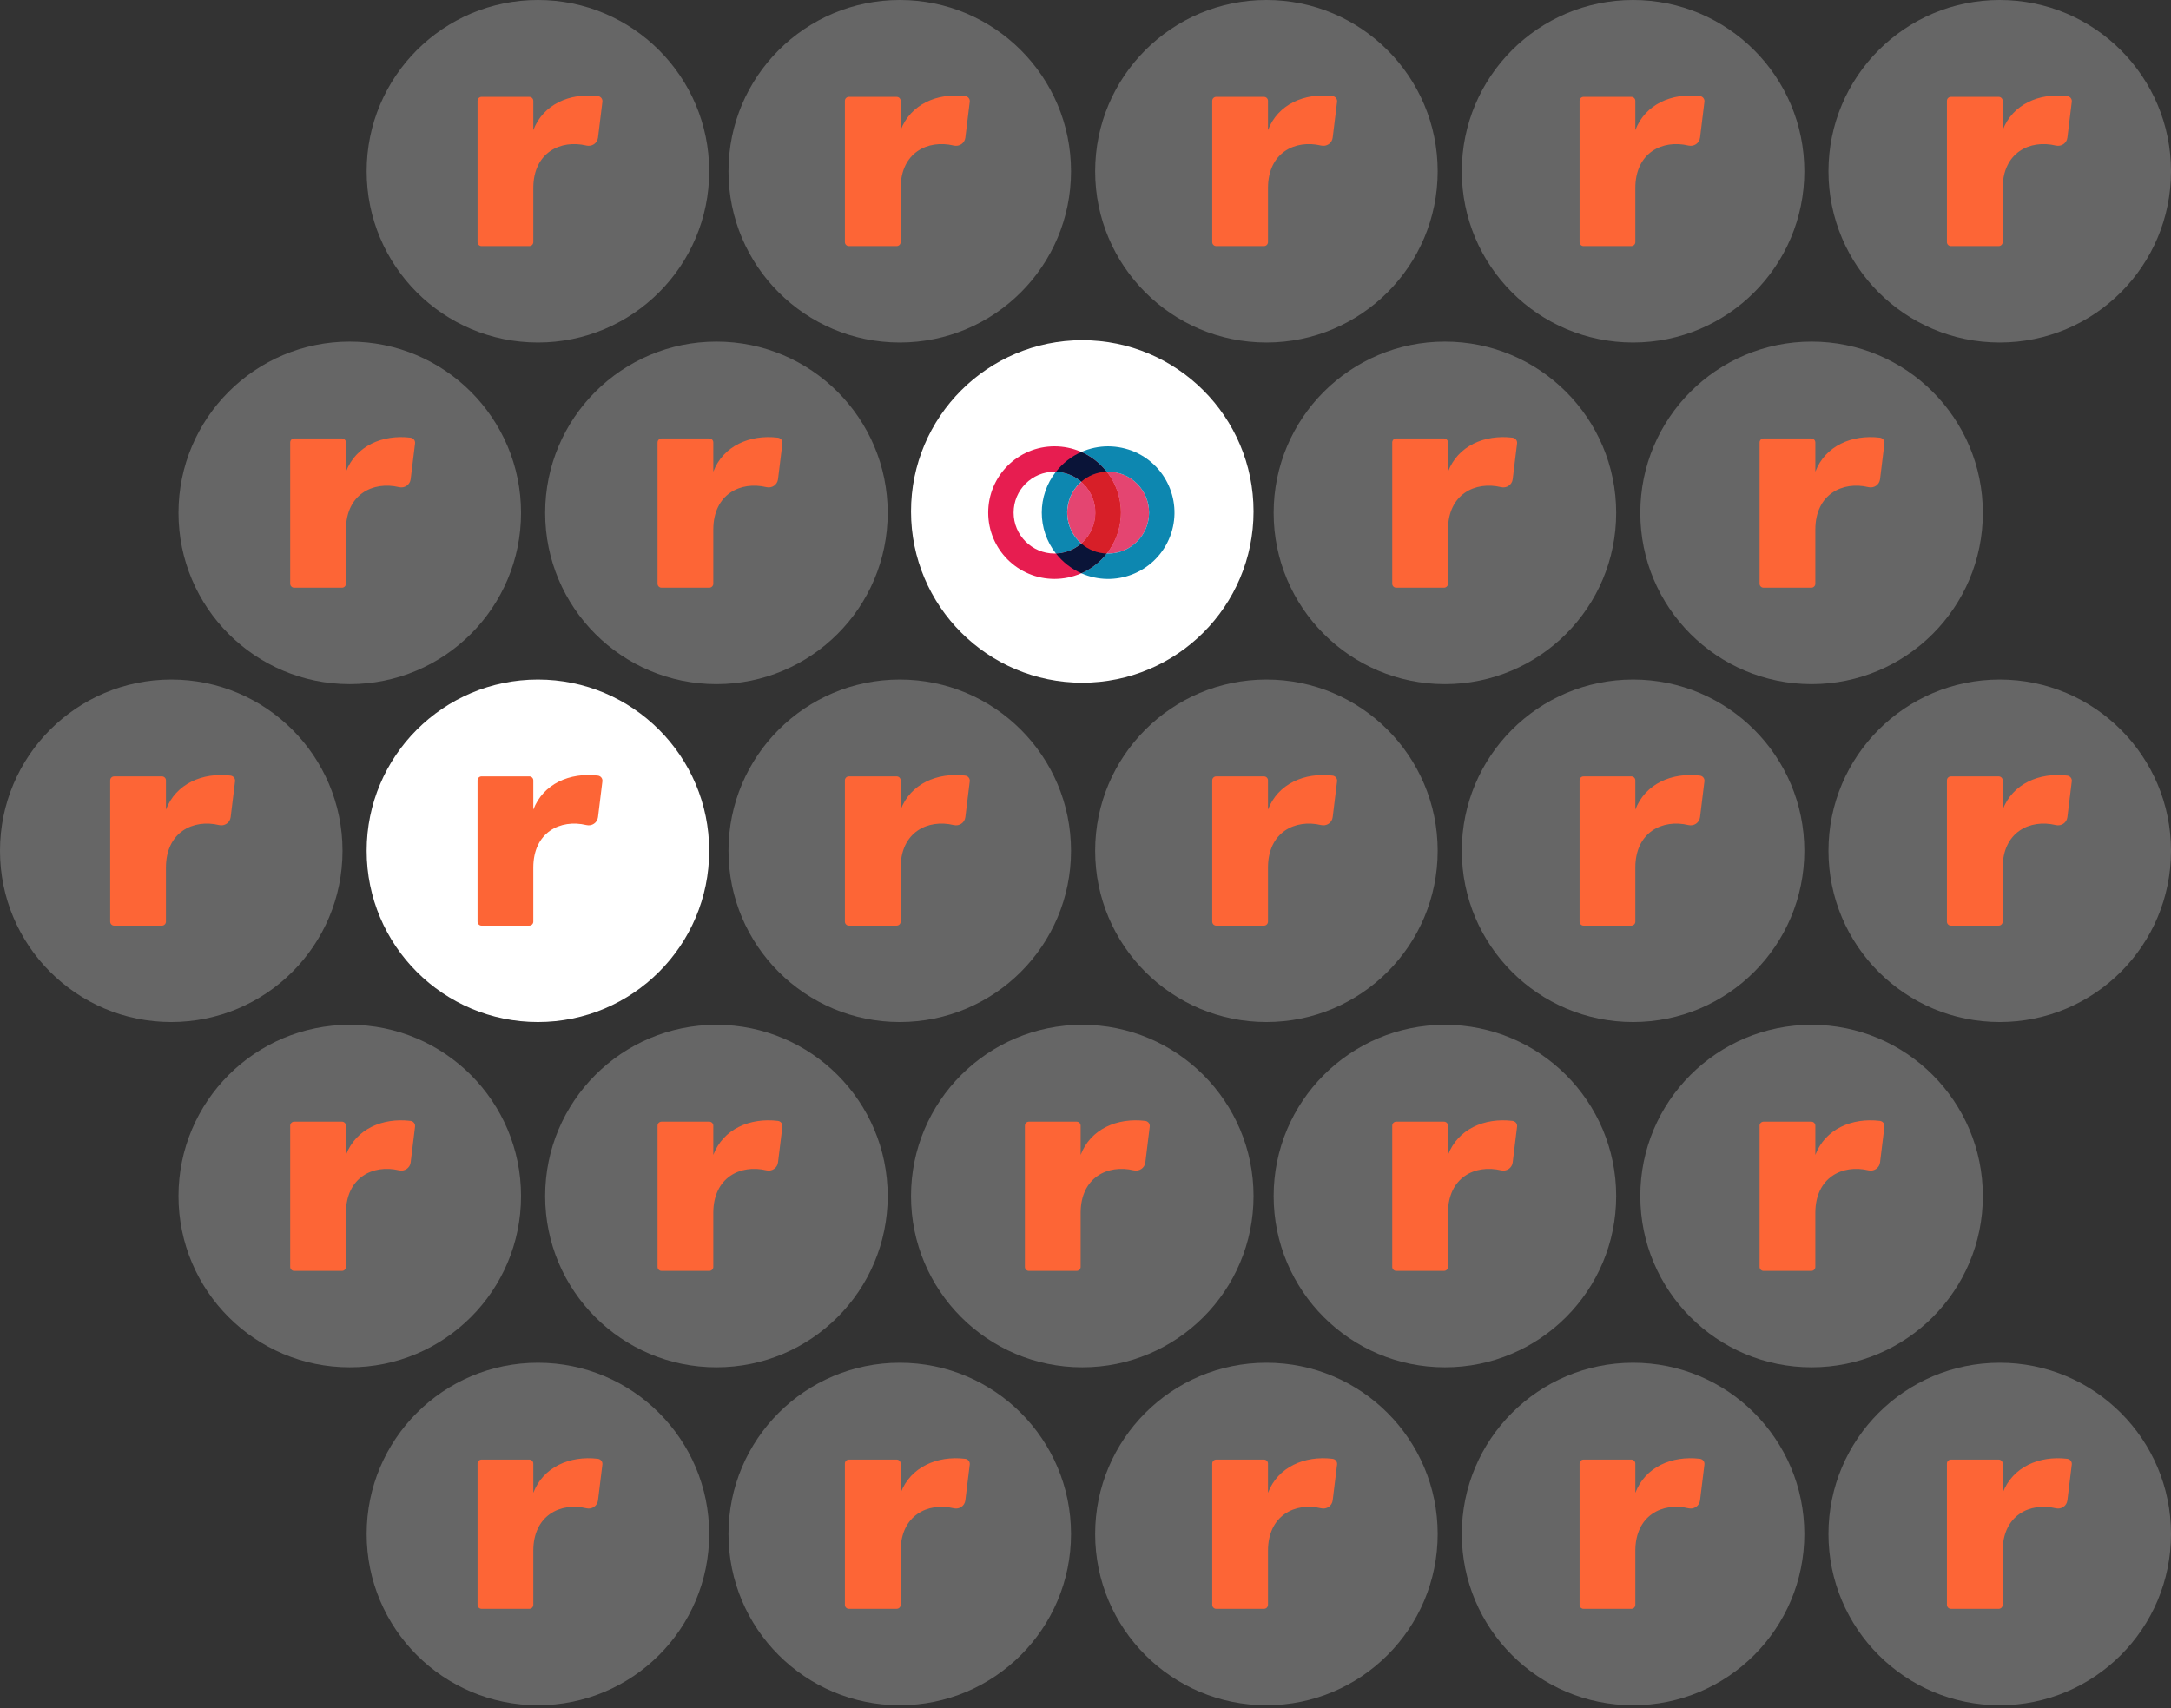
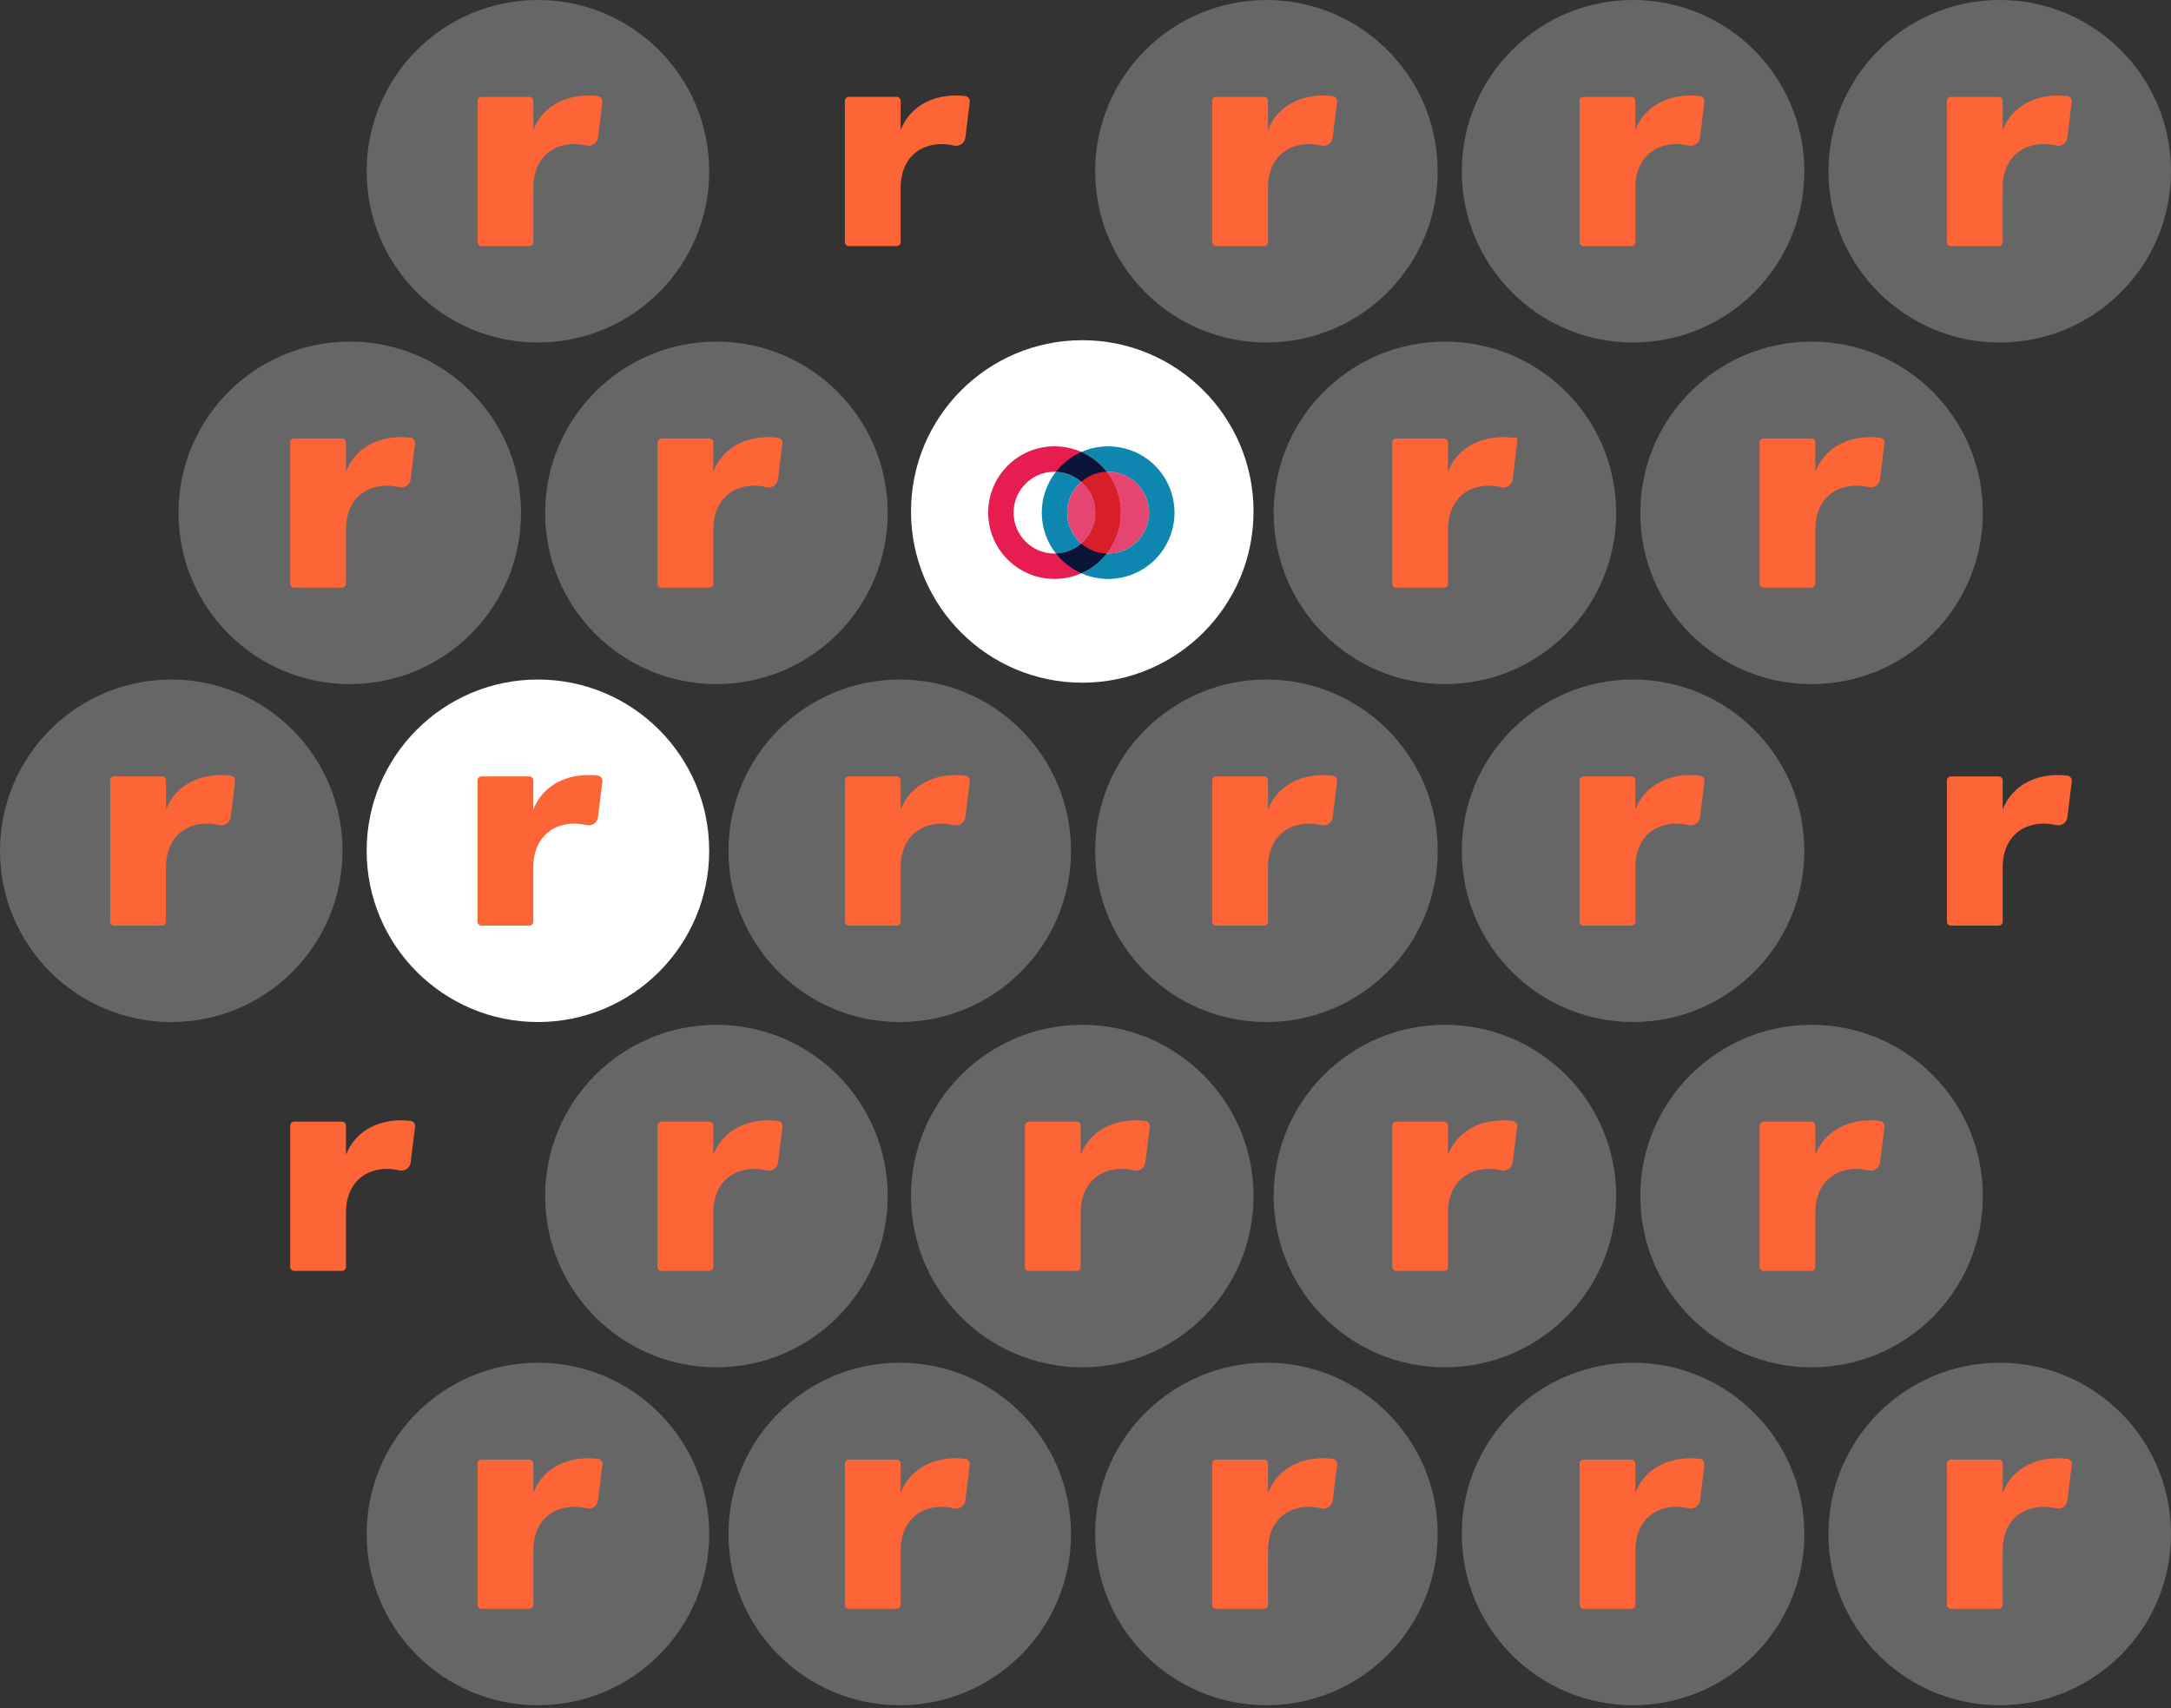
<svg xmlns="http://www.w3.org/2000/svg" width="591" height="465" viewBox="0 0 591 465" fill="none">
  <rect x="0" y="0" width="591" height="465" fill="#333333" stroke="none" />
  <circle opacity="0.25" cx="146.437" cy="417.623" r="46.623" fill="white" />
  <circle opacity="0.25" cx="244.937" cy="417.623" r="46.623" fill="white" />
  <circle opacity="0.25" cx="344.75" cy="417.623" r="46.623" fill="white" />
  <circle opacity="0.25" cx="444.563" cy="417.623" r="46.623" fill="white" />
  <circle opacity="0.25" cx="544.377" cy="417.623" r="46.623" fill="white" />
  <path d="M163.989 398.707L162.793 408.471C162.605 410.003 161.126 410.98 159.629 410.623C152.568 408.937 145.179 412.544 145.179 422.209V436.911C145.179 437.512 144.693 438 144.093 438H131.085C130.486 438 130 437.512 130 436.911V398.461C130 397.859 130.486 397.371 131.085 397.371H144.094C144.694 397.371 145.18 397.859 145.18 398.461V406.418C147.863 399.384 155.115 396.232 162.76 397.158C163.526 397.251 164.083 397.937 163.99 398.707H163.989Z" fill="#FD6536" />
  <path d="M263.989 398.707L262.793 408.471C262.605 410.003 261.126 410.98 259.629 410.623C252.568 408.937 245.179 412.544 245.179 422.209V436.911C245.179 437.512 244.693 438 244.093 438H231.085C230.486 438 230 437.512 230 436.911V398.461C230 397.859 230.486 397.371 231.085 397.371H244.094C244.694 397.371 245.18 397.859 245.18 398.461V406.418C247.863 399.384 255.115 396.232 262.76 397.158C263.526 397.251 264.083 397.937 263.99 398.707H263.989Z" fill="#FD6536" />
  <path d="M363.989 398.707L362.793 408.471C362.605 410.003 361.126 410.98 359.629 410.623C352.568 408.937 345.179 412.544 345.179 422.209V436.911C345.179 437.512 344.693 438 344.093 438H331.085C330.486 438 330 437.512 330 436.911V398.461C330 397.859 330.486 397.371 331.085 397.371H344.094C344.694 397.371 345.18 397.859 345.18 398.461V406.418C347.863 399.384 355.115 396.232 362.76 397.158C363.526 397.251 364.083 397.937 363.99 398.707H363.989Z" fill="#FD6536" />
  <path d="M463.989 398.707L462.793 408.471C462.605 410.003 461.126 410.98 459.629 410.623C452.568 408.937 445.179 412.544 445.179 422.209V436.911C445.179 437.512 444.693 438 444.093 438H431.085C430.486 438 430 437.512 430 436.911V398.461C430 397.859 430.486 397.371 431.085 397.371H444.094C444.694 397.371 445.18 397.859 445.18 398.461V406.418C447.863 399.384 455.115 396.232 462.76 397.158C463.526 397.251 464.083 397.937 463.99 398.707H463.989Z" fill="#FD6536" />
  <path d="M563.989 398.707L562.793 408.471C562.605 410.003 561.126 410.98 559.629 410.623C552.568 408.937 545.179 412.544 545.179 422.209V436.911C545.179 437.512 544.693 438 544.093 438H531.085C530.486 438 530 437.512 530 436.911V398.461C530 397.859 530.486 397.371 531.085 397.371H544.094C544.694 397.371 545.18 397.859 545.18 398.461V406.418C547.863 399.384 555.115 396.232 562.76 397.158C563.526 397.251 564.083 397.937 563.99 398.707H563.989Z" fill="#FD6536" />
  <circle opacity="0.25" cx="95.217" cy="139.623" r="46.623" fill="white" />
  <circle opacity="0.25" cx="195.03" cy="139.623" r="46.623" fill="white" />
  <circle cx="294.623" cy="139.24" r="46.623" fill="white" />
  <path d="M287.065 128.423C280.912 128.423 275.926 133.409 275.926 139.562C275.926 145.714 280.912 150.7 287.065 150.7C293.217 150.7 298.203 145.714 298.203 139.562C298.185 133.409 293.2 128.423 287.065 128.423ZM287.065 157.613C277.093 157.613 269.013 149.533 269.013 139.562C269.013 129.59 277.093 121.51 287.065 121.51C297.036 121.51 305.116 129.59 305.116 139.562C305.098 149.533 297.036 157.595 287.065 157.613Z" fill="#E71D50" />
  <path d="M301.668 128.423C301.527 128.423 301.403 128.423 301.262 128.423C306.407 134.965 306.407 144.159 301.262 150.7C301.403 150.7 301.527 150.7 301.668 150.7C307.821 150.7 312.807 145.714 312.807 139.562C312.807 133.409 307.821 128.405 301.668 128.423ZM294.367 131.146C289.717 135.177 289.222 142.214 293.253 146.864C293.606 147.27 293.978 147.642 294.367 147.977C299.016 143.946 299.512 136.91 295.48 132.26C295.145 131.871 294.756 131.499 294.367 131.146Z" fill="#E44571" />
  <path d="M301.262 128.423C298.716 128.511 296.294 129.466 294.366 131.146C299.016 135.177 299.511 142.214 295.48 146.864C295.127 147.27 294.755 147.641 294.366 147.977C296.294 149.657 298.716 150.612 301.262 150.7C306.407 144.158 306.407 134.965 301.262 128.423Z" fill="#D71F28" />
  <path d="M301.668 121.51C299.158 121.51 296.665 122.041 294.366 123.048C297.071 124.251 299.441 126.089 301.262 128.423C301.403 128.423 301.527 128.423 301.668 128.423C307.821 128.423 312.807 133.409 312.807 139.562C312.807 145.714 307.821 150.7 301.668 150.7C301.527 150.7 301.403 150.7 301.262 150.7C299.441 153.034 297.071 154.873 294.366 156.075C303.489 160.106 314.151 155.986 318.182 146.864C322.213 137.741 318.093 127.079 308.97 123.048C306.654 122.041 304.179 121.528 301.668 121.51ZM287.453 128.423C282.308 134.965 282.308 144.158 287.453 150.7C289.999 150.612 292.422 149.657 294.349 147.977C289.699 143.946 289.204 136.91 293.235 132.26C293.588 131.853 293.96 131.482 294.349 131.146C292.439 129.466 289.999 128.511 287.453 128.423Z" fill="#0D87B0" />
  <path d="M294.366 123.048C291.661 124.25 289.292 126.089 287.471 128.423C290.017 128.511 292.439 129.466 294.366 131.146C296.294 129.466 298.716 128.511 301.262 128.423C299.423 126.089 297.054 124.25 294.366 123.048ZM294.366 147.977C292.439 149.657 290.017 150.612 287.471 150.7C289.292 153.016 291.661 154.873 294.366 156.075C297.072 154.873 299.441 153.034 301.262 150.7C298.716 150.612 296.276 149.657 294.366 147.977Z" fill="#0A1438" />
  <circle opacity="0.25" cx="393.343" cy="139.623" r="46.623" fill="white" />
  <circle opacity="0.25" cx="493.157" cy="139.623" r="46.623" fill="white" />
-   <circle opacity="0.25" cx="95.217" cy="325.623" r="46.623" fill="white" />
  <circle opacity="0.25" cx="195.03" cy="325.623" r="46.623" fill="white" />
  <circle opacity="0.25" cx="294.623" cy="325.623" r="46.623" fill="white" />
  <circle opacity="0.25" cx="46.623" cy="231.623" r="46.623" fill="white" />
  <circle cx="146.437" cy="231.623" r="46.623" fill="white" />
  <circle opacity="0.25" cx="244.937" cy="231.623" r="46.623" fill="white" />
  <circle opacity="0.25" cx="344.75" cy="231.623" r="46.623" fill="white" />
  <circle opacity="0.25" cx="146.437" cy="46.623" r="46.623" fill="white" />
-   <circle opacity="0.25" cx="244.937" cy="46.623" r="46.623" fill="white" />
  <circle opacity="0.25" cx="344.75" cy="46.623" r="46.623" fill="white" />
  <circle opacity="0.25" cx="444.563" cy="46.623" r="46.623" fill="white" />
  <circle opacity="0.25" cx="544.377" cy="46.623" r="46.623" fill="white" />
  <circle opacity="0.25" cx="444.563" cy="231.623" r="46.623" fill="white" />
-   <circle opacity="0.25" cx="544.377" cy="231.623" r="46.623" fill="white" />
  <circle opacity="0.25" cx="393.343" cy="325.623" r="46.623" fill="white" />
  <circle opacity="0.25" cx="493.157" cy="325.623" r="46.623" fill="white" />
  <path d="M63.989 212.707L62.793 222.471C62.605 224.003 61.126 224.98 59.629 224.623C52.568 222.937 45.179 226.544 45.179 236.209V250.911C45.179 251.512 44.693 252 44.093 252H31.085C30.486 252 30 251.512 30 250.911V212.461C30 211.859 30.486 211.371 31.085 211.371H44.094C44.694 211.371 45.18 211.859 45.18 212.461V220.418C47.863 213.384 55.115 210.232 62.76 211.158C63.526 211.251 64.083 211.937 63.99 212.707H63.989Z" fill="#FD6536" />
  <path d="M163.989 212.707L162.793 222.471C162.605 224.003 161.126 224.98 159.629 224.623C152.568 222.937 145.179 226.544 145.179 236.209V250.911C145.179 251.512 144.693 252 144.093 252H131.085C130.486 252 130 251.512 130 250.911V212.461C130 211.859 130.486 211.371 131.085 211.371H144.094C144.694 211.371 145.18 211.859 145.18 212.461V220.418C147.863 213.384 155.115 210.232 162.76 211.158C163.526 211.251 164.083 211.937 163.99 212.707H163.989Z" fill="#FD6536" />
  <path d="M263.989 212.707L262.793 222.471C262.605 224.003 261.126 224.98 259.629 224.623C252.568 222.937 245.179 226.544 245.179 236.209V250.911C245.179 251.512 244.693 252 244.093 252H231.085C230.486 252 230 251.512 230 250.911V212.461C230 211.859 230.486 211.371 231.085 211.371H244.094C244.694 211.371 245.18 211.859 245.18 212.461V220.418C247.863 213.384 255.115 210.232 262.76 211.158C263.526 211.251 264.083 211.937 263.99 212.707H263.989Z" fill="#FD6536" />
  <path d="M163.989 27.707L162.793 37.471C162.605 39.003 161.126 39.98 159.629 39.623C152.568 37.937 145.179 41.544 145.179 51.209V65.911C145.179 66.512 144.693 67 144.093 67H131.085C130.486 67 130 66.512 130 65.911V27.461C130 26.859 130.486 26.371 131.085 26.371H144.094C144.694 26.371 145.18 26.859 145.18 27.461V35.418C147.863 28.384 155.115 25.232 162.76 26.158C163.526 26.251 164.083 26.937 163.99 27.707H163.989Z" fill="#FD6536" />
  <path d="M263.989 27.707L262.793 37.471C262.605 39.003 261.126 39.98 259.629 39.623C252.568 37.937 245.179 41.544 245.179 51.209V65.911C245.179 66.512 244.693 67 244.093 67H231.085C230.486 67 230 66.512 230 65.911V27.461C230 26.859 230.486 26.371 231.085 26.371H244.094C244.694 26.371 245.18 26.859 245.18 27.461V35.418C247.863 28.384 255.115 25.232 262.76 26.158C263.526 26.251 264.083 26.937 263.99 27.707H263.989Z" fill="#FD6536" />
  <path d="M112.989 120.707L111.793 130.471C111.605 132.003 110.126 132.98 108.629 132.623C101.568 130.937 94.179 134.544 94.179 144.209V158.911C94.179 159.512 93.693 160 93.093 160H80.085C79.486 160 79 159.512 79 158.911V120.461C79 119.859 79.486 119.371 80.085 119.371H93.094C93.694 119.371 94.18 119.859 94.18 120.461V128.418C96.863 121.384 104.115 118.232 111.76 119.158C112.526 119.251 113.083 119.937 112.99 120.707H112.989Z" fill="#FD6536" />
  <path d="M112.989 306.707L111.793 316.471C111.605 318.003 110.126 318.98 108.629 318.623C101.568 316.937 94.179 320.544 94.179 330.209V344.911C94.179 345.512 93.693 346 93.093 346H80.085C79.486 346 79 345.512 79 344.911V306.461C79 305.859 79.486 305.371 80.085 305.371H93.094C93.694 305.371 94.18 305.859 94.18 306.461V314.418C96.863 307.384 104.115 304.232 111.76 305.158C112.526 305.251 113.083 305.937 112.99 306.707H112.989Z" fill="#FD6536" />
  <path d="M212.989 120.707L211.793 130.471C211.605 132.003 210.126 132.98 208.629 132.623C201.568 130.937 194.179 134.544 194.179 144.209V158.911C194.179 159.512 193.693 160 193.093 160H180.085C179.486 160 179 159.512 179 158.911V120.461C179 119.859 179.486 119.371 180.085 119.371H193.094C193.694 119.371 194.18 119.859 194.18 120.461V128.418C196.863 121.384 204.115 118.232 211.76 119.158C212.526 119.251 213.083 119.937 212.99 120.707H212.989Z" fill="#FD6536" />
  <path d="M212.989 306.707L211.793 316.471C211.605 318.003 210.126 318.98 208.629 318.623C201.568 316.937 194.179 320.544 194.179 330.209V344.911C194.179 345.512 193.693 346 193.093 346H180.085C179.486 346 179 345.512 179 344.911V306.461C179 305.859 179.486 305.371 180.085 305.371H193.094C193.694 305.371 194.18 305.859 194.18 306.461V314.418C196.863 307.384 204.115 304.232 211.76 305.158C212.526 305.251 213.083 305.937 212.99 306.707H212.989Z" fill="#FD6536" />
  <path d="M363.989 212.707L362.793 222.471C362.605 224.003 361.126 224.98 359.629 224.623C352.568 222.937 345.179 226.544 345.179 236.209V250.911C345.179 251.512 344.693 252 344.093 252H331.085C330.486 252 330 251.512 330 250.911V212.461C330 211.859 330.486 211.371 331.085 211.371H344.094C344.694 211.371 345.18 211.859 345.18 212.461V220.418C347.863 213.384 355.115 210.232 362.76 211.158C363.526 211.251 364.083 211.937 363.99 212.707H363.989Z" fill="#FD6536" />
  <path d="M463.989 212.707L462.793 222.471C462.605 224.003 461.126 224.98 459.629 224.623C452.568 222.937 445.179 226.544 445.179 236.209V250.911C445.179 251.512 444.693 252 444.093 252H431.085C430.486 252 430 251.512 430 250.911V212.461C430 211.859 430.486 211.371 431.085 211.371H444.094C444.694 211.371 445.18 211.859 445.18 212.461V220.418C447.863 213.384 455.115 210.232 462.76 211.158C463.526 211.251 464.083 211.937 463.99 212.707H463.989Z" fill="#FD6536" />
  <path d="M563.989 212.707L562.793 222.471C562.605 224.003 561.126 224.98 559.629 224.623C552.568 222.937 545.179 226.544 545.179 236.209V250.911C545.179 251.512 544.693 252 544.093 252H531.085C530.486 252 530 251.512 530 250.911V212.461C530 211.859 530.486 211.371 531.085 211.371H544.094C544.694 211.371 545.18 211.859 545.18 212.461V220.418C547.863 213.384 555.115 210.232 562.76 211.158C563.526 211.251 564.083 211.937 563.99 212.707H563.989Z" fill="#FD6536" />
-   <path d="M412.989 120.707L411.793 130.471C411.605 132.003 410.126 132.98 408.629 132.623C401.568 130.937 394.179 134.544 394.179 144.209V158.911C394.179 159.512 393.693 160 393.093 160H380.085C379.486 160 379 159.512 379 158.911V120.461C379 119.859 379.486 119.371 380.085 119.371H393.094C393.694 119.371 394.18 119.859 394.18 120.461V128.418C396.863 121.384 404.115 118.232 411.76 119.158C412.526 119.251 413.083 119.937 412.99 120.707H412.989Z" fill="#FD6536" />
+   <path d="M412.989 120.707L411.793 130.471C411.605 132.003 410.126 132.98 408.629 132.623C401.568 130.937 394.179 134.544 394.179 144.209V158.911C394.179 159.512 393.693 160 393.093 160H380.085C379.486 160 379 159.512 379 158.911V120.461C379 119.859 379.486 119.371 380.085 119.371H393.094C393.694 119.371 394.18 119.859 394.18 120.461V128.418C396.863 121.384 404.115 118.232 411.76 119.158H412.989Z" fill="#FD6536" />
  <path d="M412.989 306.707L411.793 316.471C411.605 318.003 410.126 318.98 408.629 318.623C401.568 316.937 394.179 320.544 394.179 330.209V344.911C394.179 345.512 393.693 346 393.093 346H380.085C379.486 346 379 345.512 379 344.911V306.461C379 305.859 379.486 305.371 380.085 305.371H393.094C393.694 305.371 394.18 305.859 394.18 306.461V314.418C396.863 307.384 404.115 304.232 411.76 305.158C412.526 305.251 413.083 305.937 412.99 306.707H412.989Z" fill="#FD6536" />
  <path d="M312.989 306.707L311.793 316.471C311.605 318.003 310.126 318.98 308.629 318.623C301.568 316.937 294.179 320.544 294.179 330.209V344.911C294.179 345.512 293.693 346 293.093 346H280.085C279.486 346 279 345.512 279 344.911V306.461C279 305.859 279.486 305.371 280.085 305.371H293.094C293.694 305.371 294.18 305.859 294.18 306.461V314.418C296.863 307.384 304.115 304.232 311.76 305.158C312.526 305.251 313.083 305.937 312.99 306.707H312.989Z" fill="#FD6536" />
  <path d="M512.989 120.707L511.793 130.471C511.605 132.003 510.126 132.98 508.629 132.623C501.568 130.937 494.179 134.544 494.179 144.209V158.911C494.179 159.512 493.693 160 493.093 160H480.085C479.486 160 479 159.512 479 158.911V120.461C479 119.859 479.486 119.371 480.085 119.371H493.094C493.694 119.371 494.18 119.859 494.18 120.461V128.418C496.863 121.384 504.115 118.232 511.76 119.158C512.526 119.251 513.083 119.937 512.99 120.707H512.989Z" fill="#FD6536" />
  <path d="M512.989 306.707L511.793 316.471C511.605 318.003 510.126 318.98 508.629 318.623C501.568 316.937 494.179 320.544 494.179 330.209V344.911C494.179 345.512 493.693 346 493.093 346H480.085C479.486 346 479 345.512 479 344.911V306.461C479 305.859 479.486 305.371 480.085 305.371H493.094C493.694 305.371 494.18 305.859 494.18 306.461V314.418C496.863 307.384 504.115 304.232 511.76 305.158C512.526 305.251 513.083 305.937 512.99 306.707H512.989Z" fill="#FD6536" />
  <path d="M363.989 27.707L362.793 37.471C362.605 39.003 361.126 39.98 359.629 39.623C352.568 37.937 345.179 41.544 345.179 51.209V65.911C345.179 66.512 344.693 67 344.093 67H331.085C330.486 67 330 66.512 330 65.911V27.461C330 26.859 330.486 26.371 331.085 26.371H344.094C344.694 26.371 345.18 26.859 345.18 27.461V35.418C347.863 28.384 355.115 25.232 362.76 26.158C363.526 26.251 364.083 26.937 363.99 27.707H363.989Z" fill="#FD6536" />
  <path d="M463.989 27.707L462.793 37.471C462.605 39.003 461.126 39.98 459.629 39.623C452.568 37.937 445.179 41.544 445.179 51.209V65.911C445.179 66.512 444.693 67 444.093 67H431.085C430.486 67 430 66.512 430 65.911V27.461C430 26.859 430.486 26.371 431.085 26.371H444.094C444.694 26.371 445.18 26.859 445.18 27.461V35.418C447.863 28.384 455.115 25.232 462.76 26.158C463.526 26.251 464.083 26.937 463.99 27.707H463.989Z" fill="#FD6536" />
  <path d="M563.989 27.707L562.793 37.471C562.605 39.003 561.126 39.98 559.629 39.623C552.568 37.937 545.179 41.544 545.179 51.209V65.911C545.179 66.512 544.693 67 544.093 67H531.085C530.486 67 530 66.512 530 65.911V27.461C530 26.859 530.486 26.371 531.085 26.371H544.094C544.694 26.371 545.18 26.859 545.18 27.461V35.418C547.863 28.384 555.115 25.232 562.76 26.158C563.526 26.251 564.083 26.937 563.99 27.707H563.989Z" fill="#FD6536" />
</svg>